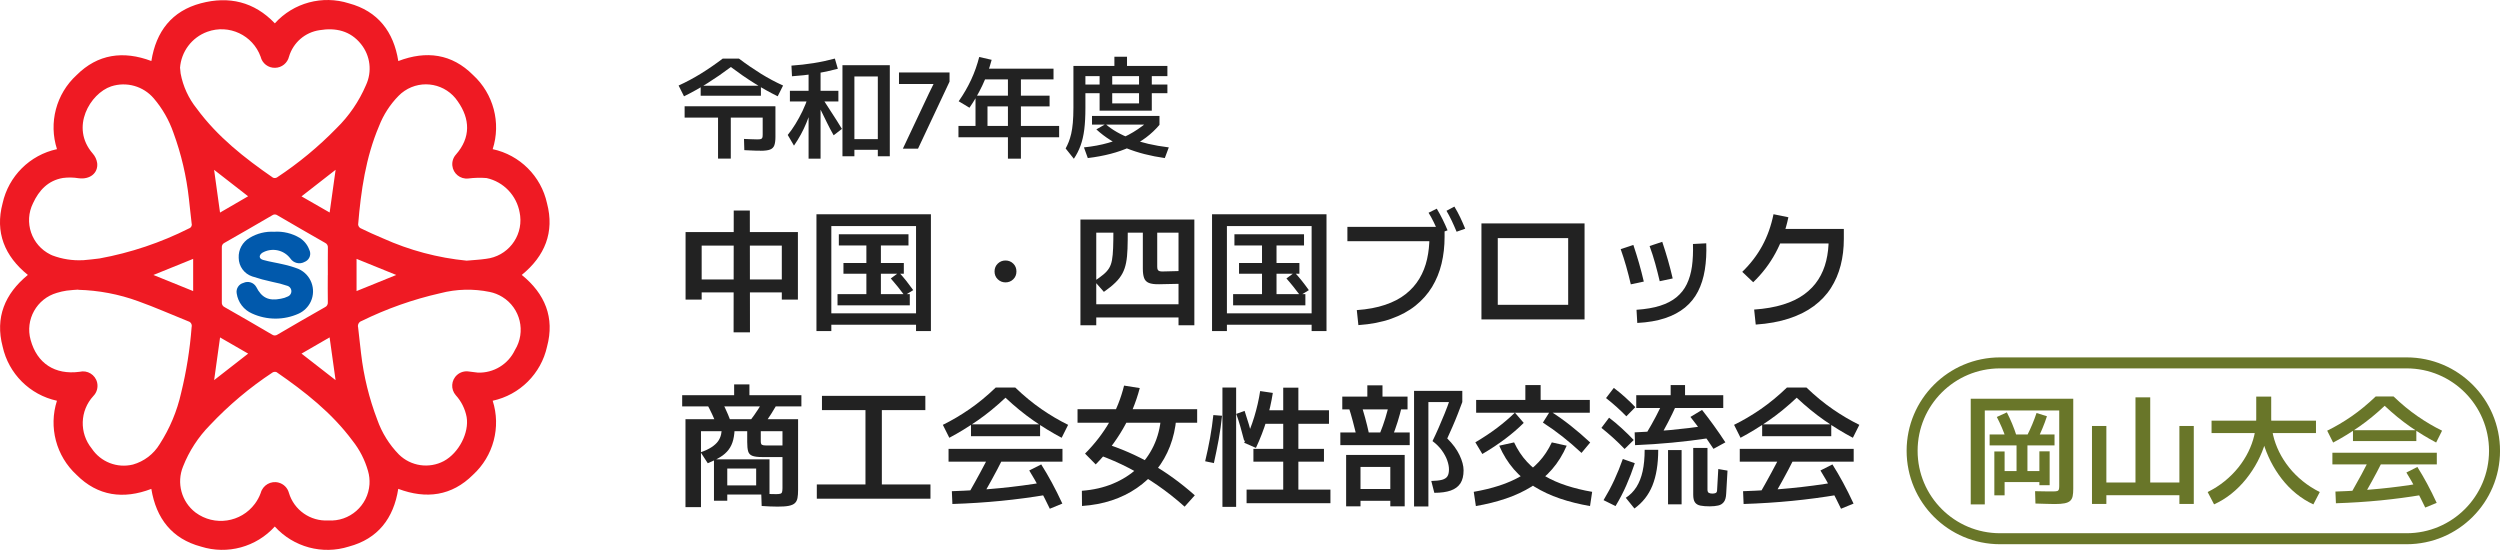
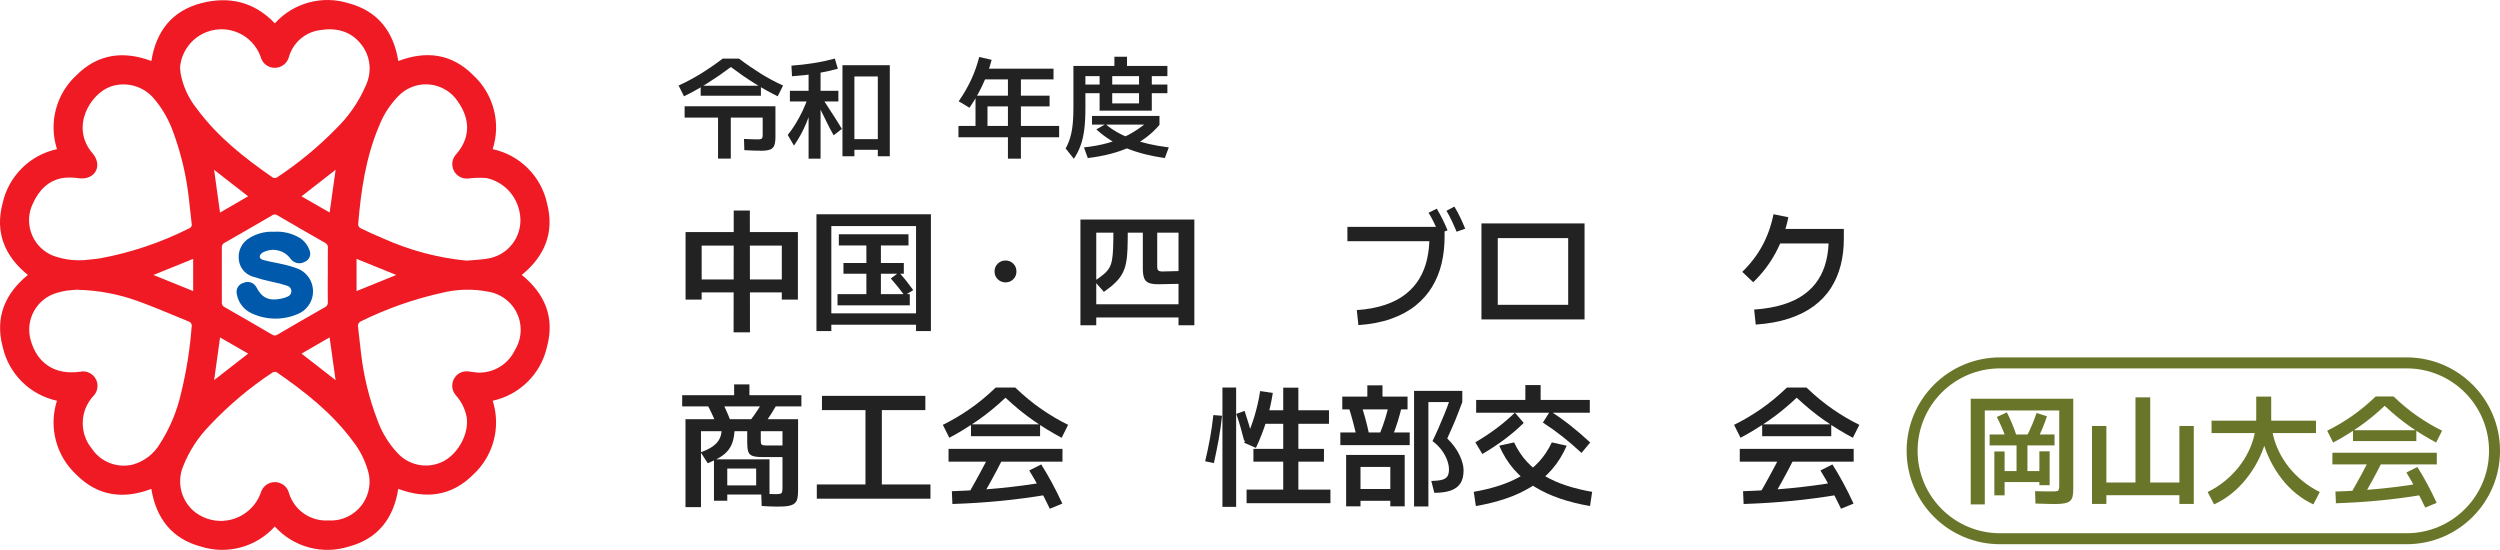
<svg xmlns="http://www.w3.org/2000/svg" id="_レイヤー_2" data-name="レイヤー_2" viewBox="0 0 552.79 121.59">
  <defs>
    <style>
      .cls-1, .cls-2 {
        fill: none;
      }

      .cls-2 {
        stroke: #697629;
        stroke-width: 2.43px;
      }

      .cls-3 {
        isolation: isolate;
      }

      .cls-4 {
        fill: #0159ac;
      }

      .cls-5 {
        fill: #697629;
      }

      .cls-6 {
        fill: #ef1a23;
      }

      .cls-7 {
        fill: #222;
      }
    </style>
  </defs>
  <g id="_レイヤー_1-2" data-name="レイヤー_1">
    <g id="_グループ_35" data-name="グループ_35">
      <g id="_令和7年度" data-name="令和7年度" class="cls-3">
        <g class="cls-3">
          <path class="cls-7" d="M151.24,21.29l-1.19-2.38c1.65-.75,3.29-1.62,4.91-2.62,1.62-1,3.23-2.11,4.84-3.33h3.6c1.6,1.21,3.22,2.32,4.84,3.33,1.62,1,3.26,1.88,4.91,2.62l-1.19,2.38c-1.75-.86-3.49-1.83-5.21-2.92-1.73-1.08-3.44-2.27-5.14-3.55-1.7,1.28-3.41,2.46-5.14,3.55-1.73,1.09-3.46,2.06-5.21,2.92ZM171.45,23.5v2.5h-20.07v-2.5h20.07ZM154.93,21.17v-2.21h13.32v2.21h-13.32ZM161.59,35.07h-2.82v-10.23h2.82v10.23ZM168.1,33.32c-.29,0-.64,0-1.03-.01-.4,0-.81-.02-1.24-.05s-.85-.04-1.25-.06l-.07-2.48c.52.02,1,.04,1.45.06.45.02.93.04,1.45.04.37,0,.64-.02.81-.07.17-.05.28-.15.34-.3.06-.15.08-.38.08-.69v-6.22h2.82v6.73c0,.78-.08,1.39-.24,1.85-.16.45-.48.77-.95.95s-1.19.27-2.16.27Z" />
          <path class="cls-7" d="M175.56,32.2l-1.38-2.36c.58-.71,1.15-1.51,1.7-2.41.55-.89,1.07-1.85,1.57-2.88.49-1.03.92-2.1,1.28-3.22l1.48.58c-.57,1.78-1.2,3.54-1.91,5.27-.71,1.73-1.62,3.4-2.73,5.01ZM174.66,22.43v-2.36h10.72v2.36h-10.72ZM175.12,16.87l-.12-2.36c1.65-.11,3.28-.3,4.87-.55,1.6-.25,3.17-.59,4.73-1.01l.66,2.26c-1.64.44-3.3.79-4.99,1.07-1.69.28-3.41.47-5.14.58ZM178.79,35.09V15.29h2.65v19.8h-2.65ZM184.33,29.91c-.52-.91-1-1.81-1.43-2.7-.44-.89-.89-1.81-1.36-2.77-.47-.96-1-1.94-1.6-2.96l1.41-.51c.91,1.43,1.76,2.75,2.56,3.96s1.55,2.41,2.25,3.57l-1.82,1.41ZM186.28,34.56V14.41h10.47v20.14h-2.65v-17.64h-5.18v17.64h-2.65ZM187.59,33.12v-2.36h7.82v2.36h-7.82Z" />
-           <path class="cls-7" d="M205.37,20.71l1.04-2.11v-.02h-7.63v-2.55h11.18v2.02l-6.97,14.82h-3.35l5.73-12.15Z" />
          <path class="cls-7" d="M211.93,30.35v-2.5h22.26v2.5h-22.26ZM214.36,23.82l-2.38-1.43c1.12-1.6,2.04-3.21,2.78-4.81s1.32-3.26,1.76-4.98l2.75.63c-.55,2.06-1.24,3.95-2.07,5.69s-1.77,3.37-2.84,4.91ZM215.7,23.52v-2.36h16.38v2.36h-16.38ZM215.7,29.14v-7.73h2.65v7.73h-2.65ZM216.09,17.55v-2.36h16.86v2.36h-16.86ZM222.87,35.09V15.87h2.87v19.22h-2.87Z" />
          <path class="cls-7" d="M237.45,35.11l-1.82-2.28c.24-.44.47-.92.68-1.45.21-.53.39-1.13.55-1.81.15-.68.28-1.48.36-2.41s.13-2.02.13-3.3v-9.28h20.78v2.26h-18.13v7.02c0,1.83-.08,3.42-.25,4.77s-.45,2.55-.83,3.58c-.38,1.04-.87,2-1.47,2.89ZM256.38,27.61c-1.78,2.09-3.96,3.73-6.54,4.91-2.58,1.18-5.68,1.99-9.31,2.43l-.85-2.36c1.98-.21,3.77-.54,5.37-1,1.6-.45,3.1-1.05,4.5-1.79s2.73-1.64,4.01-2.71l.05.46h-12.15v-1.92h14.92v1.97ZM258.13,18.69v1.92h-18.35v-1.92h18.35ZM258.44,32.59l-.88,2.36c-3.13-.44-5.95-1.16-8.47-2.17-2.52-1.01-4.74-2.4-6.67-4.17l2.04-1.17c1.44,1.26,3.32,2.34,5.62,3.22,2.31.88,5.09,1.53,8.35,1.93ZM251.86,16.43h2.82v8.04h-11.54v-8.07h2.79v6.46h5.93v-6.44ZM246.41,15.85v-3.3h2.79v3.3h-2.79Z" />
        </g>
      </g>
      <g id="_中国_四国ブロック" data-name="中国_四国ブロック" class="cls-3">
        <g class="cls-3">
          <path class="cls-7" d="M172.88,54.31h-17.73v11.93h-3.56v-14.93h24.84v14.93h-3.56v-11.93ZM173.23,64.66h-18.43v-2.86h18.43v2.86ZM162.21,73.49l.03-26.94h3.56l.03,26.94h-3.62Z" />
          <path class="cls-7" d="M202.54,49.99h-18.72v23.21h-3.29v-25.83h25.31v25.83h-3.29v-23.21ZM202.83,71.8h-19.3v-2.51h19.3v2.51ZM185.19,67.51v-2.48h15.98v2.48h-15.98ZM185.48,54.28v-2.48h15.4v2.48h-15.4ZM186.5,60.52v-2.36h13.35v2.36h-13.35ZM191.57,66.76v-14.29h3.21v14.29h-3.21ZM201.92,64.16l-1.92,1.17c-.52-.7-1.03-1.36-1.53-1.98-.5-.62-1-1.21-1.5-1.78l1.81-1.34c.54.58,1.07,1.2,1.59,1.85.51.65,1.04,1.35,1.56,2.08Z" />
          <path class="cls-7" d="M222.33,62.44c-.66,0-1.23-.23-1.71-.69-.48-.46-.71-1.04-.71-1.73s.24-1.28.71-1.73c.48-.46,1.04-.69,1.71-.69s1.25.23,1.72.69c.47.46.7,1.04.7,1.73s-.23,1.28-.7,1.73c-.47.46-1.04.69-1.72.69Z" />
          <path class="cls-7" d="M238.9,71.92v-23.38h25.19v23.38h-3.5v-20.47h-18.19v20.47h-3.5ZM244.09,64.54l-2.1-2.39c.82-.54,1.49-1.04,2.01-1.47s.94-.9,1.24-1.39c.3-.49.51-1.08.64-1.79.13-.71.21-1.6.25-2.67.04-1.07.06-2.4.06-3.99h3.18c0,1.61-.02,3-.06,4.17s-.14,2.19-.31,3.06c-.17.88-.43,1.66-.8,2.36-.37.7-.88,1.38-1.55,2.03-.66.65-1.52,1.35-2.57,2.08ZM242.1,70.2v-2.92h18.75v2.92h-18.75ZM262.11,59.9v2.83l-5.8.12c-.99.02-1.75-.08-2.27-.29s-.88-.58-1.06-1.09c-.19-.51-.28-1.2-.28-2.06v-8.57h3.18v8.13c0,.31.04.54.13.7.09.16.24.26.47.31.22.05.53.06.92.04l4.72-.12Z" />
-           <path class="cls-7" d="M290.01,49.99h-18.72v23.21h-3.29v-25.83h25.31v25.83h-3.29v-23.21ZM290.3,71.8h-19.3v-2.51h19.3v2.51ZM272.66,67.51v-2.48h15.98v2.48h-15.98ZM272.95,54.28v-2.48h15.39v2.48h-15.39ZM273.97,60.52v-2.36h13.35v2.36h-13.35ZM279.05,66.76v-14.29h3.21v14.29h-3.21ZM289.4,64.16l-1.92,1.17c-.53-.7-1.04-1.36-1.53-1.98s-1-1.21-1.5-1.78l1.81-1.34c.54.58,1.07,1.2,1.59,1.85.52.65,1.04,1.35,1.56,2.08Z" />
        </g>
        <g class="cls-3">
          <path class="cls-7" d="M300.36,71.89l-.35-3.32c2.39-.17,4.48-.56,6.27-1.17,1.79-.6,3.3-1.39,4.55-2.38s2.25-2.12,3.03-3.43c.78-1.3,1.34-2.74,1.69-4.3.35-1.56.52-3.2.52-4.91l.96.96h-19.1v-3.18h21.49v2.22c0,2.08-.22,4.05-.67,5.92s-1.15,3.58-2.1,5.15c-.95,1.56-2.18,2.94-3.67,4.14-1.5,1.2-3.29,2.16-5.38,2.9-2.09.74-4.5,1.21-7.25,1.4ZM318.15,51.62c-.39-.91-.76-1.74-1.12-2.48-.36-.74-.74-1.44-1.15-2.1l1.81-.9c.47.78.9,1.57,1.3,2.38.4.81.76,1.61,1.09,2.41l-1.92.7ZM322.08,51.24c-.39-.93-.76-1.77-1.12-2.52-.36-.75-.73-1.45-1.12-2.11l1.75-.93c.49.8.92,1.61,1.31,2.43.39.83.75,1.65,1.08,2.46l-1.9.67Z" />
          <path class="cls-7" d="M327.57,70.63v-21.23h22.8v21.23h-22.8ZM331.18,67.4h15.57v-14.75h-15.57v14.75Z" />
-           <path class="cls-7" d="M360.6,62.88c-.31-1.34-.65-2.66-1.02-3.97-.37-1.3-.78-2.58-1.22-3.82l2.8-.93c.47,1.4.89,2.76,1.27,4.08s.72,2.66,1.04,4.02l-2.86.61ZM362.03,71.42l-.17-2.92c2.02-.14,3.76-.43,5.2-.89,1.45-.46,2.66-1.08,3.63-1.88.97-.8,1.74-1.76,2.29-2.9.55-1.14.93-2.44,1.14-3.92.2-1.48.28-3.13.22-4.96l2.94-.15c.08,2.14-.03,4.1-.32,5.88-.29,1.78-.79,3.36-1.5,4.75s-1.67,2.58-2.87,3.57c-1.21.99-2.68,1.78-4.43,2.36-1.75.58-3.79.93-6.12,1.05ZM366.99,62.18c-.31-1.32-.64-2.62-.99-3.89-.35-1.27-.77-2.57-1.25-3.89l2.8-.93c.47,1.4.89,2.76,1.27,4.08.38,1.32.72,2.66,1.04,4.02l-2.86.61Z" />
          <path class="cls-7" d="M387.66,62.41l-2.42-2.3c1.81-1.75,3.28-3.67,4.42-5.76,1.14-2.09,1.97-4.42,2.49-6.98l3.29.67c-1.19,5.73-3.78,10.53-7.79,14.38ZM388.22,71.77l-.35-3.32c2.43-.17,4.56-.54,6.39-1.11,1.83-.56,3.38-1.31,4.67-2.25,1.28-.93,2.32-2.02,3.12-3.27.8-1.24,1.38-2.62,1.75-4.14s.55-3.13.55-4.84l.93.99h-13.09v-3.21h15.51v2.22c0,2.06-.23,4-.7,5.83-.47,1.83-1.19,3.5-2.16,5.02-.97,1.52-2.23,2.84-3.76,3.98-1.54,1.14-3.37,2.06-5.5,2.76-2.13.7-4.58,1.15-7.36,1.34Z" />
        </g>
      </g>
      <g id="_商工会女性部交流会" data-name="商工会女性部交流会" class="cls-3">
        <g class="cls-3">
          <path class="cls-7" d="M150.84,89.86v-2.48h26.36v2.48h-26.36ZM151.57,112.14v-19.45h24.9v15.63c0,.72-.04,1.32-.13,1.79-.09.48-.28.85-.58,1.14-.3.28-.75.48-1.36.6-.6.12-1.42.17-2.45.17-.58,0-1.15-.01-1.71-.04-.55-.03-1.16-.06-1.82-.1l-.09-2.71c.6.02,1.18.04,1.73.06s1.07.03,1.56.03c.41,0,.71-.03.92-.09s.34-.18.39-.38.09-.47.09-.82v-12.63h-18.02v16.8h-3.44ZM156.5,102.43l-1.57-2.42c.99-.35,1.8-.73,2.42-1.14.62-.41,1.1-.85,1.43-1.31.33-.47.55-.98.67-1.53.12-.55.17-1.16.17-1.82h2.83c0,1.17-.11,2.17-.32,3.02s-.55,1.58-1.02,2.2c-.47.62-1.08,1.17-1.84,1.63-.76.47-1.68.92-2.77,1.37ZM161.51,93.04l-3.03.93c-.31-.78-.65-1.57-1.02-2.38-.37-.81-.81-1.66-1.31-2.55l2.83-1.43c.49.86.94,1.74,1.37,2.65.43.91.82,1.84,1.17,2.77ZM159.59,109.34v-2.01h7.61v-3.73h-6.39v7.12h-2.94v-9.16h12.28v7.79h-10.56ZM162.33,89.16v-4.17h3.38v4.17h-3.38ZM174.37,98.49v2.57h-5.86c-.97,0-1.7-.09-2.17-.28-.48-.18-.78-.52-.92-1.01-.14-.49-.2-1.17-.2-2.04v-3.29h3v3.12c0,.43.09.69.26.79.18.1.48.15.9.15h4.99ZM168.63,94.23l-2.8-1.17c.66-.86,1.27-1.72,1.82-2.58.55-.86,1.09-1.77,1.62-2.73l3,.79c-.52.95-1.08,1.91-1.68,2.87-.59.96-1.25,1.9-1.97,2.81Z" />
          <path class="cls-7" d="M180.61,110.27v-3.15h25.13v3.15h-25.13ZM181.75,90.68v-3.15h22.86v3.15h-22.86ZM191.37,107.44v-17.09h3.62v17.09h-3.62Z" />
          <path class="cls-7" d="M209.91,96.8l-1.43-2.86c1.98-.97,3.95-2.13,5.89-3.47,1.94-1.34,3.88-2.93,5.8-4.78h4.32c1.92,1.85,3.86,3.44,5.8,4.78s3.91,2.5,5.89,3.47l-1.43,2.86c-2.1-1.11-4.18-2.38-6.25-3.82s-4.13-3.12-6.17-5.04c-2.04,1.92-4.1,3.61-6.17,5.04s-4.15,2.71-6.25,3.82ZM209.74,102.08v-2.83h25.19v2.83h-25.19ZM230.91,106.62l.44,2.8c-3.23.54-6.57.99-10.03,1.33-3.46.34-7.04.57-10.73.69l-.12-2.83c3.63-.12,7.15-.34,10.56-.67,3.4-.33,6.7-.77,9.88-1.31ZM216.82,110.5l-2.54-1.58c.84-1.46,1.65-2.92,2.45-4.4.8-1.48,1.57-2.96,2.33-4.46l2.59,1.52c-.76,1.52-1.54,3.01-2.36,4.49-.82,1.48-1.64,2.96-2.48,4.43ZM214.7,96.45v-2.62h15.28v2.62h-15.28ZM234.9,111.35l-2.77,1.14c-.72-1.5-1.45-2.95-2.2-4.36-.75-1.41-1.53-2.77-2.35-4.1l2.65-1.34c.8,1.26,1.58,2.6,2.35,4.02.77,1.42,1.54,2.96,2.32,4.64Z" />
-           <path class="cls-7" d="M238.26,93.48v-3h26.45v3h-26.45ZM239.25,111.87l-.03-3.35c2.51-.19,4.79-.71,6.84-1.56,2.05-.85,3.84-1.97,5.37-3.38,1.53-1.41,2.75-3.08,3.66-5,.91-1.92,1.46-4.05,1.63-6.39l3.38.29c-.19,2.22-.66,4.28-1.4,6.2-.74,1.92-1.73,3.64-2.96,5.19-1.23,1.54-2.69,2.89-4.36,4.04-1.67,1.15-3.52,2.06-5.55,2.73s-4.22,1.08-6.58,1.24ZM242.28,102.69l-2.36-2.39c4.37-4.39,7.25-9.41,8.63-15.04l3.47.55c-.84,3.19-2.08,6.2-3.72,9.02-1.64,2.83-3.65,5.45-6.02,7.86ZM261.93,112.02c-1.98-1.77-3.99-3.35-6.02-4.75-2.03-1.4-4.12-2.65-6.25-3.76-2.14-1.11-4.39-2.09-6.76-2.95l1.17-2.59c3.71,1.17,7.22,2.69,10.51,4.58,3.29,1.89,6.5,4.21,9.61,6.97l-2.25,2.51Z" />
          <path class="cls-7" d="M268.4,102.4l-1.92-.41c.41-1.71.77-3.42,1.08-5.12.31-1.7.55-3.4.73-5.09l1.92.15c-.18,1.77-.42,3.52-.74,5.26-.32,1.74-.68,3.48-1.06,5.21ZM270.3,112.08v-26.39h3.03v26.39h-3.03ZM275.11,97.47c-.27-1.07-.55-2.09-.83-3.08-.28-.98-.59-1.94-.92-2.87l1.84-.67c.33.99.65,2,.95,3.02.3,1.02.58,2.03.83,3.02l-1.87.58ZM277.71,99.04l-2.6-1.14c.91-1.94,1.66-3.85,2.23-5.73s1.01-3.78,1.3-5.7l2.8.41c-.31,2.02-.77,4.04-1.38,6.06-.61,2.02-1.4,4.05-2.35,6.09ZM275.64,111.26v-3h18.54v3h-18.54ZM277.15,102.08v-2.83h15.6v2.83h-15.6ZM279.02,93.71v-3h14.84v3h-14.84ZM283.74,109.4v-23.68h3.35v23.68h-3.35Z" />
          <path class="cls-7" d="M296.37,98.43v-2.8h15.34v2.8h-15.34ZM296.8,90.53v-2.83h14.43v2.83h-14.43ZM297.65,111.96v-11.37h12.95v11.37h-3.18v-8.72h-6.59v8.72h-3.18ZM299.98,96.48c-.27-1.13-.55-2.24-.85-3.34-.29-1.1-.61-2.18-.96-3.25l2.68-.82c.35,1.05.68,2.14.99,3.27.31,1.13.6,2.31.87,3.56l-2.74.58ZM299.22,110.74v-2.62h9.77v2.62h-9.77ZM302.34,88.84v-3.64h3.35v3.64h-3.35ZM307.8,96.71l-2.65-.96c.45-1.09.83-2.19,1.17-3.29.33-1.11.62-2.2.88-3.27l2.8.53c-.56,2.43-1.29,4.76-2.19,7ZM312.67,111.96v-25.54h10.67v2.48c-.27.74-.6,1.6-.98,2.58-.38.98-.78,1.95-1.2,2.9-.42.95-.8,1.81-1.15,2.57,1.21,1.19,2.11,2.41,2.71,3.67s.9,2.39.9,3.38c0,1.21-.24,2.17-.71,2.89-.48.72-1.19,1.24-2.14,1.58-.95.33-2.16.5-3.62.5l-.67-2.62c1.01-.02,1.8-.11,2.38-.26.57-.16.97-.42,1.2-.79s.33-.88.33-1.54c0-.58-.13-1.23-.38-1.95-.25-.72-.65-1.45-1.18-2.2-.54-.75-1.23-1.44-2.08-2.08.45-.91.89-1.88,1.34-2.9.45-1.02.89-2.07,1.33-3.15.44-1.08.83-2.13,1.18-3.16l.58.58h-5.34v23.09h-3.18Z" />
          <path class="cls-7" d="M326.34,111.9l-.47-3.15c2.02-.35,3.91-.81,5.67-1.38,1.76-.57,3.37-1.29,4.84-2.14,1.47-.85,2.76-1.89,3.89-3.11,1.13-1.21,2.08-2.65,2.86-4.3l3.29.73c-.86,1.98-1.93,3.72-3.24,5.22-1.3,1.5-2.81,2.78-4.53,3.83-1.72,1.06-3.61,1.94-5.67,2.64-2.06.7-4.28,1.25-6.65,1.66ZM327.77,100.39l-1.55-2.59c1.79-1.05,3.4-2.12,4.84-3.21,1.44-1.09,2.74-2.21,3.91-3.35l1.95,2.27c-2.41,2.41-5.46,4.71-9.16,6.88ZM326.4,91.26v-2.83h25.13v2.83h-25.13ZM351.59,111.9c-2.37-.41-4.59-.96-6.65-1.66-2.06-.7-3.95-1.58-5.67-2.64-1.72-1.06-3.23-2.34-4.53-3.83-1.3-1.5-2.38-3.24-3.24-5.22l3.29-.73c.78,1.65,1.73,3.09,2.86,4.3,1.13,1.22,2.42,2.25,3.89,3.11,1.47.86,3.08,1.57,4.84,2.14,1.76.57,3.65,1.04,5.67,1.38l-.47,3.15ZM337.28,89.31v-4.17h3.38v4.17h-3.38ZM349.7,100.15c-1.4-1.3-2.8-2.51-4.21-3.62-1.41-1.11-2.85-2.14-4.33-3.09l1.6-2.54c1.54.97,3.04,2.04,4.5,3.19,1.47,1.16,2.92,2.41,4.36,3.75l-1.92,2.3Z" />
-           <path class="cls-7" d="M359.23,99.28c-.84-.87-1.69-1.7-2.55-2.48-.87-.78-1.73-1.51-2.58-2.19l1.69-2.25c.95.72,1.88,1.49,2.78,2.32.9.83,1.79,1.7,2.67,2.61l-2.01,1.98ZM357.22,111.9l-2.65-1.31c.89-1.48,1.69-2.96,2.38-4.46.69-1.5,1.32-3.04,1.88-4.64l2.65.93c-.54,1.65-1.16,3.27-1.85,4.84-.69,1.58-1.49,3.12-2.41,4.64ZM359.61,92.05c-.66-.68-1.37-1.36-2.11-2.03-.75-.67-1.54-1.34-2.38-2l1.72-2.25c.88.66,1.71,1.35,2.51,2.07.8.72,1.54,1.45,2.25,2.19l-1.98,2.01ZM361.39,112.43l-1.9-2.36c.95-.62,1.74-1.41,2.35-2.38.61-.96,1.07-2.12,1.37-3.48.3-1.36.45-2.94.45-4.75h3c0,3.15-.43,5.78-1.28,7.89s-2.19,3.8-3.99,5.09ZM361.54,98.43l-.09-2.83c2.64-.1,5.29-.27,7.95-.52s5.39-.58,8.21-.99l.41,2.77c-2.86.43-5.64.77-8.34,1.02-2.7.25-5.41.44-8.13.55ZM361.8,90.21v-2.83h19.24v2.83h-19.24ZM366.64,97.32l-2.59-1.52c.76-1.26,1.46-2.5,2.1-3.72.64-1.21,1.22-2.43,1.75-3.66l2.77,1.14c-.56,1.26-1.18,2.54-1.85,3.83-.67,1.29-1.4,2.6-2.17,3.92ZM368.83,111.52v-12.01h3v12.01h-3ZM369.41,88.49v-3.35h3.18v3.35h-3.18ZM378.88,99.25c-.82-1.24-1.64-2.44-2.48-3.6-.84-1.16-1.71-2.31-2.62-3.46l2.57-1.55c.89,1.13,1.77,2.29,2.62,3.47.86,1.19,1.7,2.42,2.54,3.7l-2.62,1.43ZM378.07,111.96c-.84,0-1.53-.05-2.07-.16-.54-.11-.95-.34-1.21-.71-.26-.37-.39-.93-.39-1.69v-10.35h3.15v9.21c0,.39.11.63.32.73.21.1.47.15.76.15s.54-.04.74-.13c.2-.09.31-.32.31-.69l.26-4.61,2.04.35-.29,5.07c-.04.86-.21,1.48-.53,1.88-.31.4-.73.66-1.25.77-.53.12-1.14.18-1.84.18Z" />
          <path class="cls-7" d="M384.86,96.8l-1.43-2.86c1.98-.97,3.95-2.13,5.89-3.47,1.94-1.34,3.88-2.93,5.8-4.78h4.32c1.92,1.85,3.86,3.44,5.8,4.78s3.91,2.5,5.89,3.47l-1.43,2.86c-2.1-1.11-4.18-2.38-6.25-3.82s-4.13-3.12-6.17-5.04c-2.04,1.92-4.1,3.61-6.17,5.04s-4.16,2.71-6.25,3.82ZM384.69,102.08v-2.83h25.19v2.83h-25.19ZM405.86,106.62l.44,2.8c-3.23.54-6.57.99-10.03,1.33s-7.04.57-10.73.69l-.12-2.83c3.63-.12,7.15-.34,10.55-.67,3.4-.33,6.7-.77,9.88-1.31ZM391.77,110.5l-2.54-1.58c.84-1.46,1.65-2.92,2.45-4.4s1.58-2.96,2.33-4.46l2.59,1.52c-.76,1.52-1.54,3.01-2.36,4.49-.82,1.48-1.64,2.96-2.48,4.43ZM389.64,96.45v-2.62h15.28v2.62h-15.28ZM409.85,111.35l-2.77,1.14c-.72-1.5-1.45-2.95-2.2-4.36-.75-1.41-1.53-2.77-2.35-4.1l2.65-1.34c.8,1.26,1.58,2.6,2.35,4.02.77,1.42,1.54,2.96,2.32,4.64Z" />
        </g>
      </g>
      <g id="_グループ_21" data-name="グループ_21">
        <g id="_長方形_39" data-name="長方形_39">
          <path class="cls-1" d="M442.24,79.02h89.9c11.41,0,20.65,9.25,20.65,20.65h0c0,11.41-9.25,20.65-20.65,20.65h-89.9c-11.41,0-20.65-9.25-20.65-20.65h0c0-11.41,9.25-20.65,20.65-20.65Z" />
          <path class="cls-2" d="M442.24,80.24h89.9c10.74,0,19.44,8.7,19.44,19.44h0c0,10.74-8.7,19.44-19.44,19.44h-89.9c-10.74,0-19.44-8.7-19.44-19.44h0c0-10.74,8.7-19.44,19.44-19.44Z" />
        </g>
        <g id="_岡山大会" data-name="岡山大会" class="cls-3">
          <g class="cls-3">
            <path class="cls-5" d="M435.76,111.53v-23.36h22.67v19.89c0,.66-.04,1.21-.13,1.64-.09.44-.27.78-.55,1.04-.28.26-.69.44-1.24.55-.55.11-1.28.16-2.19.16-.52,0-1.14-.01-1.87-.04-.73-.03-1.52-.05-2.38-.07l-.08-2.73c.75.02,1.5.03,2.26.04.76,0,1.35.01,1.78.01.37,0,.65-.03.84-.08.19-.05.31-.17.37-.33s.09-.42.09-.76v-16.73h-16.46v20.77h-3.1ZM454.29,96.06v2.43h-14.35v-2.43h14.35ZM443.25,109.53h-2.27v-9.7h2.27v9.7ZM445.92,96.43l-2.3.72c-.3-.93-.63-1.79-.98-2.61-.35-.81-.72-1.59-1.11-2.34l2.22-1.02c.41.8.8,1.63,1.16,2.5s.7,1.78,1,2.74ZM451.51,104.16v2.43h-9.3v-2.43h9.3ZM448.3,105.31h-2.41v-7.91h2.41v7.91ZM450.44,97.31l-2.22-.99c.41-.82.79-1.64,1.14-2.47.35-.83.66-1.67.95-2.53l2.3.72c-.29.89-.61,1.77-.98,2.65s-.76,1.75-1.19,2.62ZM450.94,107.28v-7.48h2.27v7.48h-2.27Z" />
            <path class="cls-5" d="M462.57,111.43v-17.24h3.18v17.24h-3.18ZM465.43,109.5v-2.81h16.79v2.81h-16.79ZM472.19,107.02v-19.16h3.26v19.16h-3.26ZM481.9,111.43v-17.24h3.18v17.24h-3.18Z" />
            <path class="cls-5" d="M489.57,111.53l-1.42-2.73c1.39-.7,2.65-1.5,3.78-2.42s2.13-1.92,3.01-3.02,1.6-2.24,2.19-3.43c.59-1.19,1.03-2.41,1.32-3.65.29-1.24.44-2.47.44-3.7v-4.89h3.31v4.89c0,1.23.15,2.46.44,3.7.29,1.24.74,2.46,1.32,3.65.59,1.19,1.32,2.34,2.19,3.43.87,1.1,1.88,2.1,3.01,3.02,1.13.92,2.39,1.72,3.78,2.42l-1.42,2.73c-1.35-.62-2.62-1.42-3.8-2.38-1.18-.96-2.24-2.05-3.18-3.26s-1.76-2.51-2.46-3.89c-.69-1.38-1.25-2.78-1.66-4.21l.48.03c-.41,1.43-.98,2.82-1.7,4.2s-1.57,2.66-2.54,3.88c-.97,1.21-2.05,2.3-3.25,3.26-1.19.96-2.49,1.75-3.88,2.38ZM489.01,95.76v-2.75h23.09v2.75h-23.09Z" />
            <path class="cls-5" d="M515.89,97.85l-1.31-2.62c1.82-.89,3.62-1.95,5.4-3.18,1.78-1.23,3.55-2.69,5.32-4.38h3.96c1.76,1.69,3.54,3.15,5.32,4.38,1.78,1.23,3.58,2.29,5.4,3.18l-1.31,2.62c-1.92-1.02-3.83-2.18-5.73-3.5-1.9-1.32-3.78-2.86-5.65-4.62-1.87,1.76-3.76,3.31-5.65,4.62s-3.81,2.49-5.73,3.5ZM515.73,102.69v-2.59h23.09v2.59h-23.09ZM535.14,106.86l.4,2.57c-2.96.5-6.02.9-9.19,1.22-3.17.31-6.45.52-9.84.63l-.11-2.59c3.33-.11,6.56-.31,9.68-.61,3.12-.3,6.14-.7,9.06-1.2ZM522.23,110.41l-2.33-1.44c.77-1.34,1.51-2.68,2.25-4.04.73-1.35,1.44-2.72,2.14-4.09l2.38,1.39c-.69,1.39-1.42,2.76-2.17,4.12-.75,1.35-1.51,2.71-2.27,4.06ZM520.28,97.53v-2.41h14.01v2.41h-14.01ZM538.8,111.19l-2.54,1.04c-.66-1.37-1.33-2.7-2.02-4-.69-1.29-1.4-2.54-2.15-3.75l2.43-1.23c.73,1.16,1.45,2.39,2.15,3.69s1.41,2.72,2.12,4.25Z" />
          </g>
        </g>
      </g>
      <g id="shokokai-jyoseibu-logo">
        <path id="_パス_7" data-name="パス_7" class="cls-6" d="M108.94,32.98c6,1.29,10.7,5.97,12.01,11.96,1.69,6.39-.46,11.68-5.58,15.85,5.15,4.17,7.31,9.44,5.59,15.85-1.32,5.99-6.02,10.67-12.02,11.97,1.87,5.84.17,12.23-4.35,16.37-4.69,4.68-10.34,5.44-16.53,3.11-1.02,6.53-4.51,11.05-10.91,12.76-5.86,1.86-12.26.13-16.39-4.43-4.1,4.54-10.48,6.28-16.32,4.44-6.4-1.71-9.91-6.21-10.98-12.76-6.16,2.36-11.84,1.61-16.54-3.11-4.51-4.15-6.2-10.54-4.33-16.38-6-1.3-10.69-5.98-12.01-11.98-1.69-6.4.48-11.68,5.58-15.84-5.15-4.15-7.29-9.43-5.59-15.83,1.32-6,6.02-10.69,12.03-11.98-1.88-5.83-.19-12.23,4.33-16.37,4.69-4.68,10.34-5.45,16.54-3.12,1.03-6.53,4.52-11.07,10.96-12.77,6.18-1.63,11.78-.35,16.34,4.44,4.13-4.56,10.53-6.28,16.39-4.42,6.38,1.72,9.88,6.25,10.91,12.76,6.2-2.37,11.85-1.61,16.53,3.09,4.52,4.15,6.22,10.55,4.34,16.39h0ZM39.82,15.06c.04.4.06.79.12,1.19.53,2.84,1.75,5.5,3.56,7.75,4.58,6.24,10.57,10.94,16.87,15.29.29.12.62.1.88-.06,4.76-3.14,9.16-6.78,13.14-10.86,2.78-2.71,4.99-5.95,6.52-9.52,1.41-3,.99-6.53-1.09-9.11-2.36-2.95-5.6-3.66-9.16-3.07-3.19.46-5.82,2.73-6.75,5.83-.34,1.44-1.61,2.47-3.08,2.49-1.51.05-2.85-.97-3.2-2.45-1.73-4.78-7-7.25-11.78-5.52-3.43,1.24-5.8,4.39-6.05,8.03h0ZM103.23,57.63c1.41-.13,2.84-.19,4.24-.4,4.71-.54,8.09-4.79,7.55-9.5-.03-.23-.06-.46-.11-.69-.66-3.81-3.55-6.84-7.32-7.67-1.36-.11-2.72-.07-4.07.1-1.75.18-3.32-1.09-3.5-2.84-.09-.89.19-1.78.79-2.45,3.32-3.77,3.14-7.91.4-11.78-2.61-3.89-7.88-4.92-11.76-2.31-.48.32-.92.69-1.32,1.1-1.88,1.91-3.35,4.19-4.32,6.69-2.95,6.95-4,14.31-4.62,21.76.03.34.22.64.51.81,1.64.79,3.29,1.56,4.97,2.25,5.88,2.65,12.15,4.32,18.56,4.94h0ZM18.34,57.54c1.11-.12,2.4-.2,3.66-.39,6.89-1.26,13.56-3.5,19.81-6.65.44-.14.7-.61.57-1.06-.23-1.83-.39-3.68-.61-5.51-.55-4.98-1.69-9.87-3.42-14.58-.96-2.77-2.43-5.35-4.34-7.59-2.32-2.72-6.04-3.77-9.44-2.66-4.6,1.55-9.13,9.04-4.06,14.85.52.59.86,1.32.98,2.1.25,2.25-1.64,3.69-4.1,3.36-1.15-.19-2.32-.21-3.47-.06-3.27.55-5.3,2.72-6.62,5.59-2.07,4.19-.35,9.27,3.85,11.34.14.07.27.13.41.19,2.16.82,4.46,1.18,6.77,1.06h0ZM105.67,82.39c3.48.12,6.7-1.84,8.19-4.99,2.48-4.01,1.23-9.27-2.78-11.74-.86-.53-1.81-.91-2.8-1.11-3.61-.74-7.34-.65-10.91.28-6.02,1.36-11.86,3.42-17.4,6.14-.61.19-.96.83-.78,1.45.24,1.92.4,3.85.65,5.76.58,5,1.78,9.91,3.58,14.62,1.01,2.88,2.65,5.51,4.78,7.69,2.64,2.6,6.67,3.19,9.94,1.46,3.33-1.8,5.63-6.29,5.04-9.74-.34-1.8-1.17-3.47-2.4-4.82-1.16-1.32-1.03-3.33.29-4.49.72-.64,1.7-.91,2.65-.75.76.1,1.52.19,1.95.24h0ZM17.29,64.04c-.61.05-1.58.09-2.54.22-.73.11-1.45.27-2.16.49-4.47,1.28-7.07,5.93-5.82,10.41,1.41,5.19,5.38,7.78,10.83,7.05,1.72-.42,3.45.63,3.87,2.35.26,1.08-.05,2.22-.83,3.01-2.99,3.24-3.14,8.18-.36,11.6,1.99,2.99,5.63,4.4,9.11,3.55,2.47-.7,4.58-2.3,5.91-4.5,2.24-3.47,3.85-7.31,4.75-11.34,1.17-4.78,1.95-9.65,2.32-14.55.15-.56-.17-1.13-.73-1.28,0,0,0,0,0,0-3.69-1.48-7.33-3.1-11.07-4.44-4.26-1.56-8.75-2.41-13.28-2.53h0ZM72.58,115.08c4.72.31,8.8-3.27,9.12-7.99.06-.99-.04-1.98-.32-2.93-.69-2.45-1.86-4.73-3.44-6.72-4.58-6.17-10.53-10.83-16.78-15.15-.29-.12-.62-.09-.89.07-5.07,3.34-9.72,7.26-13.88,11.68-2.56,2.61-4.57,5.7-5.91,9.1-1.49,3.63-.36,7.81,2.76,10.19,4.16,3.09,10.04,2.22,13.13-1.95.54-.73.97-1.53,1.28-2.38.46-1.72,2.23-2.75,3.95-2.29,1.11.29,1.98,1.15,2.28,2.26,1.13,3.8,4.73,6.33,8.69,6.11h0ZM72.49,60.83h0c0-2.02-.02-4.04.01-6.06.05-.45-.2-.88-.61-1.07-3.53-2.01-7.05-4.05-10.56-6.1-.34-.25-.8-.24-1.14.01-3.51,2.05-7.03,4.08-10.56,6.09-.39.18-.62.58-.58,1.01.02,4.04.02,8.08,0,12.12-.05.45.19.89.61,1.08,3.51,1.99,7,4.02,10.48,6.06.36.27.85.28,1.21.02,3.48-2.05,6.98-4.06,10.48-6.05.45-.19.71-.65.66-1.13-.04-1.99-.01-3.98-.01-5.97h0ZM42.71,64.36v-7.12l-8.79,3.56,8.79,3.56ZM48.66,47l6.2-3.6-7.52-5.85,1.31,9.45ZM72.88,74.6l-6.21,3.59,7.53,5.86c-.44-3.18-.87-6.23-1.32-9.45h0ZM74.2,37.55l-7.53,5.87,6.22,3.57c.45-3.24.87-6.27,1.32-9.45h0ZM47.35,84.05l7.52-5.86-6.21-3.58c-.44,3.2-.87,6.25-1.31,9.44ZM78.84,57.23v7.13l8.78-3.56-8.78-3.56h0Z" />
-         <path id="_パス_8" data-name="パス_8" class="cls-4" d="M60.66,51.24c1.96-.12,3.92.35,5.61,1.36.97.61,1.71,1.53,2.11,2.6.49.95.13,2.11-.82,2.61-.06.03-.13.06-.19.09-1.09.62-2.47.29-3.17-.75-1.46-1.94-4.14-2.47-6.23-1.24-.77.56-.73,1.3.2,1.56,1.47.42,2.99.63,4.48.99,1.16.25,2.3.59,3.4,1.03,2.72,1.24,3.92,4.45,2.68,7.17-.54,1.18-1.49,2.13-2.67,2.68-3.28,1.49-7.05,1.48-10.33-.02-1.82-.79-3.1-2.46-3.39-4.42-.2-1.05.45-2.08,1.49-2.35,1.03-.48,2.25-.1,2.82.88,1.21,2.41,2.76,3.17,5.46,2.62.53-.09,1.05-.25,1.53-.49.64-.26.96-.99.7-1.63-.13-.33-.4-.59-.73-.71-1.12-.38-2.27-.68-3.43-.9-1.49-.32-2.97-.72-4.42-1.2-1.77-.59-2.96-2.24-2.98-4.1-.09-1.81.84-3.52,2.41-4.42,1.64-1,3.55-1.47,5.47-1.35h0Z" />
+         <path id="_パス_8" data-name="パス_8" class="cls-4" d="M60.66,51.24c1.96-.12,3.92.35,5.61,1.36.97.61,1.71,1.53,2.11,2.6.49.95.13,2.11-.82,2.61-.06.03-.13.06-.19.09-1.09.62-2.47.29-3.17-.75-1.46-1.94-4.14-2.47-6.23-1.24-.77.56-.73,1.3.2,1.56,1.47.42,2.99.63,4.48.99,1.16.25,2.3.59,3.4,1.03,2.72,1.24,3.92,4.45,2.68,7.17-.54,1.18-1.49,2.13-2.67,2.68-3.28,1.49-7.05,1.48-10.33-.02-1.82-.79-3.1-2.46-3.39-4.42-.2-1.05.45-2.08,1.49-2.35,1.03-.48,2.25-.1,2.82.88,1.21,2.41,2.76,3.17,5.46,2.62.53-.09,1.05-.25,1.53-.49.64-.26.96-.99.7-1.63-.13-.33-.4-.59-.73-.71-1.12-.38-2.27-.68-3.43-.9-1.49-.32-2.97-.72-4.42-1.2-1.77-.59-2.96-2.24-2.98-4.1-.09-1.81.84-3.52,2.41-4.42,1.64-1,3.55-1.47,5.47-1.35h0" />
      </g>
    </g>
  </g>
</svg>